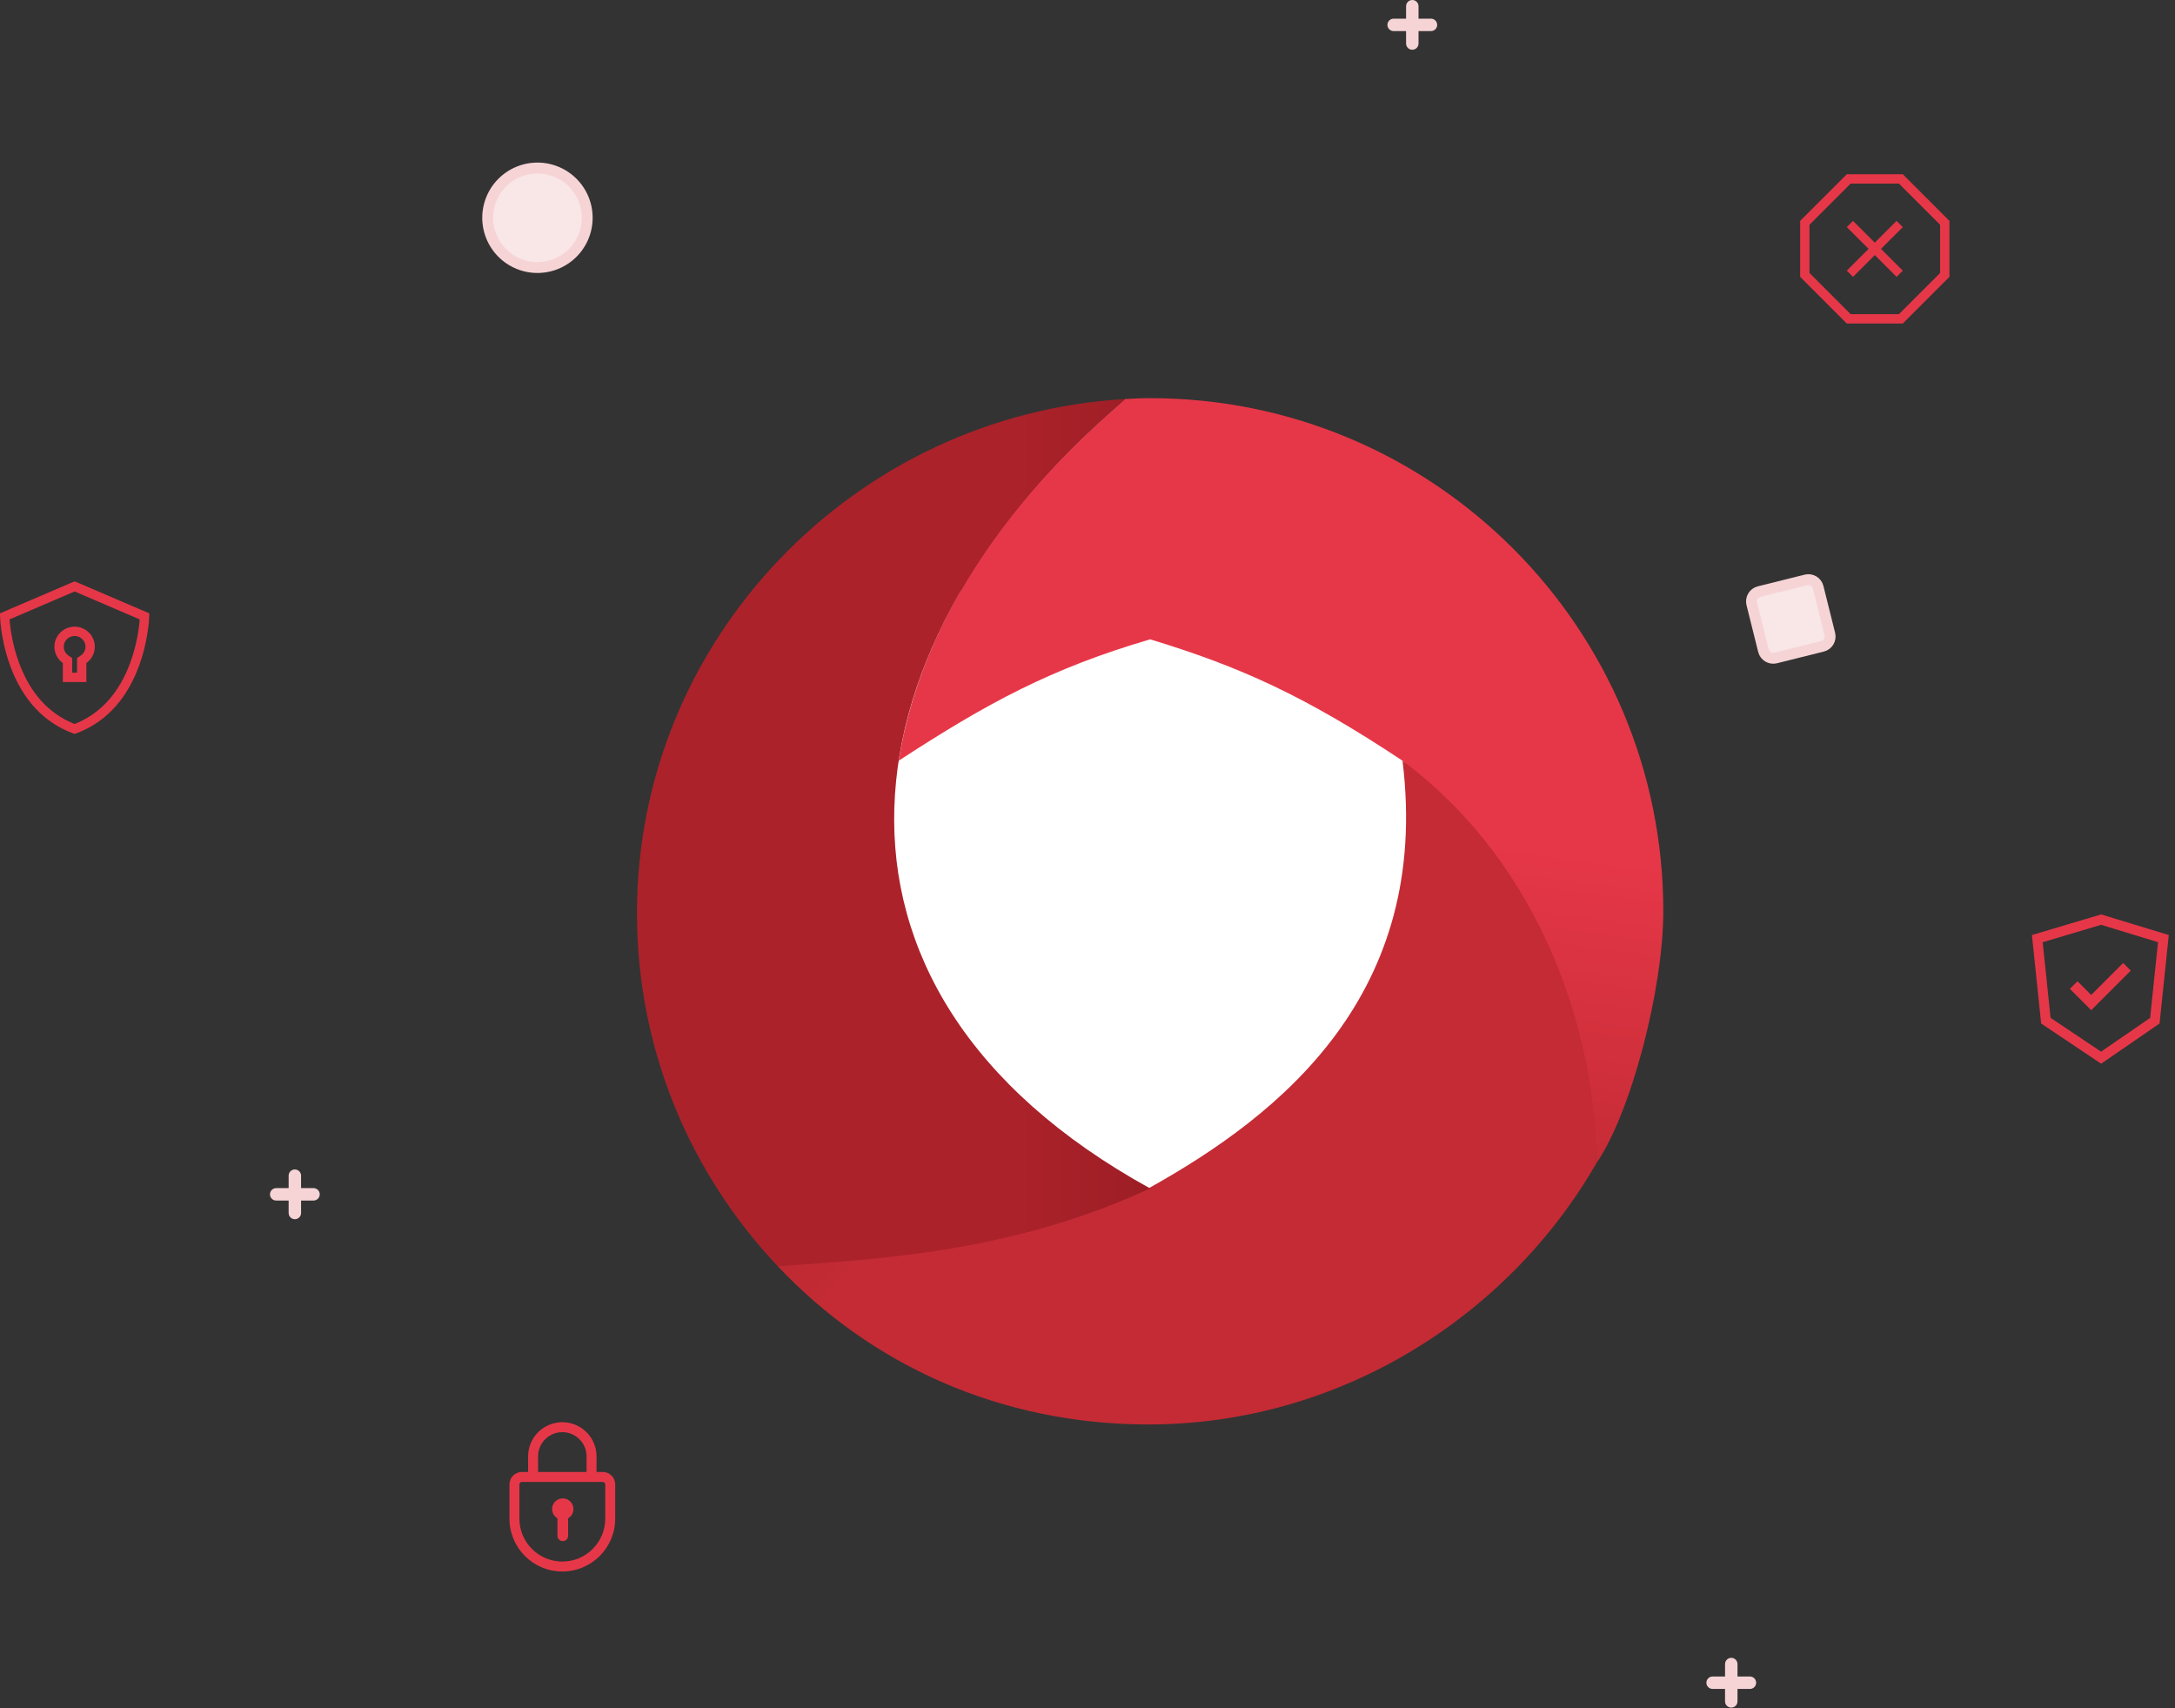
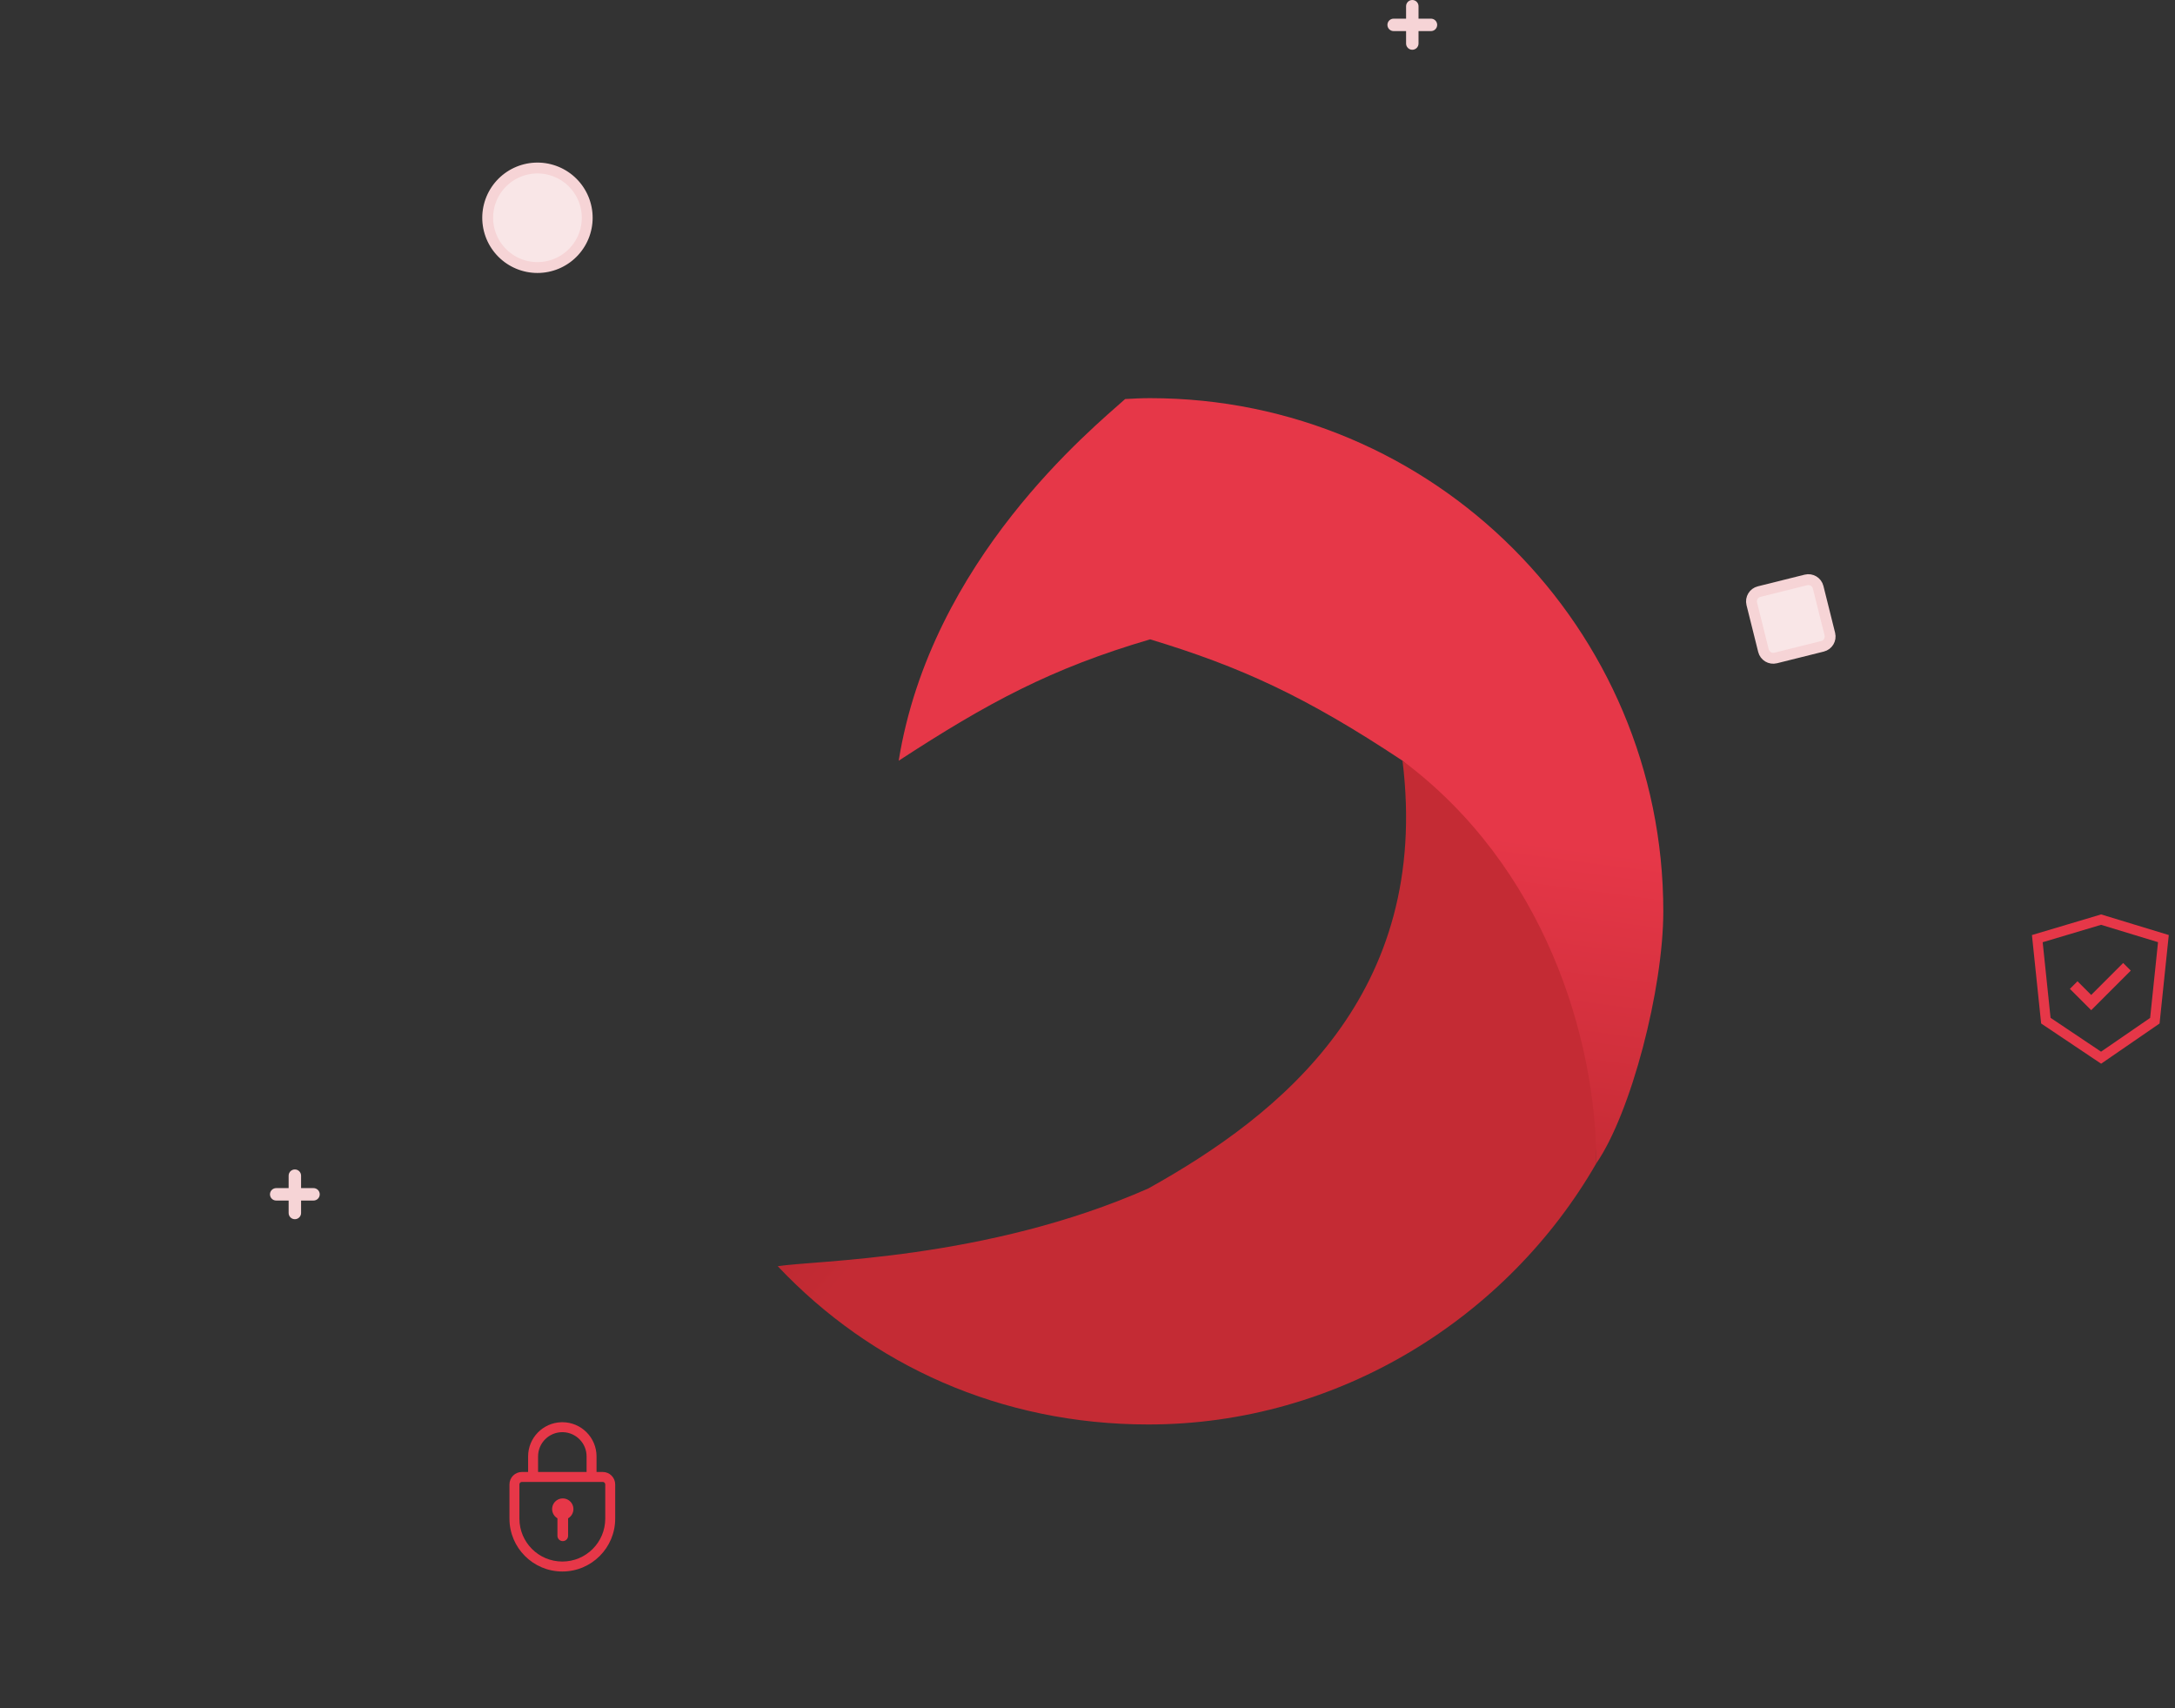
<svg xmlns="http://www.w3.org/2000/svg" width="475" height="373">
  <rect width="100%" height="100%" fill="#333333" stroke="none" />
  <path fill="#F9E6E7" transform="translate(106.506 36.688)" d="M21.735 10.866Q21.735 11.133 21.722 11.399Q21.709 11.666 21.683 11.931Q21.656 12.197 21.617 12.46Q21.578 12.724 21.526 12.986Q21.474 13.248 21.409 13.506Q21.344 13.765 21.267 14.02Q21.19 14.276 21.1 14.527Q21.01 14.778 20.908 15.024Q20.806 15.271 20.692 15.512Q20.577 15.753 20.452 15.988Q20.326 16.224 20.189 16.452Q20.052 16.681 19.903 16.903Q19.755 17.125 19.596 17.339Q19.437 17.553 19.268 17.759Q19.099 17.966 18.92 18.163Q18.741 18.361 18.552 18.549Q18.363 18.738 18.166 18.917Q17.968 19.096 17.762 19.266Q17.555 19.435 17.341 19.594Q17.127 19.753 16.905 19.901Q16.683 20.049 16.454 20.186Q16.226 20.323 15.99 20.449Q15.755 20.575 15.514 20.689Q15.273 20.803 15.026 20.905Q14.78 21.007 14.529 21.097Q14.277 21.187 14.022 21.264Q13.767 21.342 13.508 21.406Q13.249 21.471 12.988 21.523Q12.726 21.575 12.462 21.614Q12.198 21.654 11.933 21.68Q11.667 21.706 11.401 21.719Q11.134 21.732 10.867 21.732Q10.601 21.732 10.334 21.719Q10.068 21.706 9.802 21.68Q9.537 21.654 9.273 21.614Q9.009 21.575 8.747 21.523Q8.486 21.471 8.227 21.406Q7.968 21.342 7.713 21.264Q7.458 21.187 7.206 21.097Q6.955 21.007 6.709 20.905Q6.462 20.803 6.221 20.689Q5.98 20.575 5.745 20.449Q5.509 20.323 5.28 20.186Q5.052 20.049 4.83 19.901Q4.608 19.753 4.394 19.594Q4.179 19.435 3.973 19.266Q3.767 19.096 3.569 18.917Q3.372 18.738 3.183 18.549Q2.994 18.361 2.815 18.163Q2.636 17.966 2.467 17.759Q2.298 17.553 2.139 17.339Q1.98 17.125 1.831 16.903Q1.683 16.681 1.546 16.452Q1.409 16.224 1.283 15.988Q1.157 15.753 1.043 15.512Q0.929 15.271 0.827 15.024Q0.725 14.778 0.635 14.527Q0.545 14.276 0.468 14.02Q0.391 13.765 0.326 13.506Q0.261 13.248 0.209 12.986Q0.157 12.724 0.118 12.46Q0.078 12.197 0.052 11.931Q0.026 11.666 0.013 11.399Q0 11.133 0 10.866Q0 10.599 0.013 10.333Q0.026 10.066 0.052 9.801Q0.078 9.536 0.118 9.272Q0.157 9.008 0.209 8.746Q0.261 8.485 0.326 8.226Q0.391 7.967 0.468 7.712Q0.545 7.457 0.635 7.205Q0.725 6.954 0.827 6.708Q0.929 6.461 1.043 6.22Q1.157 5.979 1.283 5.744Q1.409 5.509 1.546 5.28Q1.683 5.051 1.831 4.829Q1.98 4.607 2.139 4.393Q2.298 4.179 2.467 3.973Q2.636 3.767 2.815 3.569Q2.994 3.371 3.183 3.183Q3.372 2.994 3.569 2.815Q3.767 2.636 3.973 2.466Q4.179 2.297 4.394 2.138Q4.608 1.979 4.83 1.831Q5.052 1.683 5.28 1.546Q5.509 1.409 5.745 1.283Q5.98 1.157 6.221 1.043Q6.462 0.929 6.709 0.827Q6.955 0.725 7.206 0.635Q7.458 0.545 7.713 0.468Q7.968 0.39 8.227 0.326Q8.486 0.261 8.747 0.209Q9.009 0.157 9.273 0.118Q9.537 0.078 9.802 0.052Q10.068 0.026 10.334 0.013Q10.601 0 10.867 0Q11.134 0 11.401 0.013Q11.667 0.026 11.933 0.052Q12.198 0.078 12.462 0.118Q12.726 0.157 12.988 0.209Q13.249 0.261 13.508 0.326Q13.767 0.39 14.022 0.468Q14.277 0.545 14.529 0.635Q14.78 0.725 15.026 0.827Q15.273 0.929 15.514 1.043Q15.755 1.157 15.99 1.283Q16.226 1.409 16.454 1.546Q16.683 1.683 16.905 1.831Q17.127 1.979 17.341 2.138Q17.555 2.297 17.762 2.466Q17.968 2.636 18.166 2.815Q18.363 2.994 18.552 3.183Q18.741 3.371 18.92 3.569Q19.099 3.767 19.268 3.973Q19.437 4.179 19.596 4.393Q19.755 4.607 19.903 4.829Q20.052 5.051 20.189 5.28Q20.326 5.509 20.452 5.744Q20.577 5.979 20.692 6.22Q20.806 6.461 20.908 6.708Q21.01 6.954 21.1 7.205Q21.19 7.457 21.267 7.712Q21.344 7.967 21.409 8.226Q21.474 8.485 21.526 8.746Q21.578 9.008 21.617 9.272Q21.656 9.536 21.683 9.801Q21.709 10.066 21.722 10.333Q21.735 10.599 21.735 10.866Z" />
  <path fill="none" stroke="#F6D4D6" stroke-width="2.373" stroke-miterlimit="5" transform="translate(106.506 36.688)" d="M21.735 10.866Q21.735 11.133 21.722 11.399Q21.709 11.666 21.683 11.931Q21.656 12.197 21.617 12.46Q21.578 12.724 21.526 12.986Q21.474 13.248 21.409 13.506Q21.344 13.765 21.267 14.02Q21.19 14.276 21.1 14.527Q21.01 14.778 20.908 15.024Q20.806 15.271 20.692 15.512Q20.577 15.753 20.452 15.988Q20.326 16.224 20.189 16.452Q20.052 16.681 19.903 16.903Q19.755 17.125 19.596 17.339Q19.437 17.553 19.268 17.759Q19.099 17.966 18.92 18.163Q18.741 18.361 18.552 18.549Q18.363 18.738 18.166 18.917Q17.968 19.096 17.762 19.266Q17.555 19.435 17.341 19.594Q17.127 19.753 16.905 19.901Q16.683 20.049 16.454 20.186Q16.226 20.323 15.99 20.449Q15.755 20.575 15.514 20.689Q15.273 20.803 15.026 20.905Q14.78 21.007 14.529 21.097Q14.277 21.187 14.022 21.264Q13.767 21.342 13.508 21.406Q13.249 21.471 12.988 21.523Q12.726 21.575 12.462 21.614Q12.198 21.654 11.933 21.68Q11.667 21.706 11.401 21.719Q11.134 21.732 10.867 21.732Q10.601 21.732 10.334 21.719Q10.068 21.706 9.802 21.68Q9.537 21.654 9.273 21.614Q9.009 21.575 8.747 21.523Q8.486 21.471 8.227 21.406Q7.968 21.342 7.713 21.264Q7.458 21.187 7.206 21.097Q6.955 21.007 6.709 20.905Q6.462 20.803 6.221 20.689Q5.98 20.575 5.745 20.449Q5.509 20.323 5.28 20.186Q5.052 20.049 4.83 19.901Q4.608 19.753 4.394 19.594Q4.179 19.435 3.973 19.266Q3.767 19.096 3.569 18.917Q3.372 18.738 3.183 18.549Q2.994 18.361 2.815 18.163Q2.636 17.966 2.467 17.759Q2.298 17.553 2.139 17.339Q1.98 17.125 1.831 16.903Q1.683 16.681 1.546 16.452Q1.409 16.224 1.283 15.988Q1.157 15.753 1.043 15.512Q0.929 15.271 0.827 15.024Q0.725 14.778 0.635 14.527Q0.545 14.276 0.468 14.02Q0.391 13.765 0.326 13.506Q0.261 13.248 0.209 12.986Q0.157 12.724 0.118 12.46Q0.078 12.197 0.052 11.931Q0.026 11.666 0.013 11.399Q0 11.133 0 10.866Q0 10.599 0.013 10.333Q0.026 10.066 0.052 9.801Q0.078 9.536 0.118 9.272Q0.157 9.008 0.209 8.746Q0.261 8.485 0.326 8.226Q0.391 7.967 0.468 7.712Q0.545 7.457 0.635 7.205Q0.725 6.954 0.827 6.708Q0.929 6.461 1.043 6.22Q1.157 5.979 1.283 5.744Q1.409 5.509 1.546 5.28Q1.683 5.051 1.831 4.829Q1.98 4.607 2.139 4.393Q2.298 4.179 2.467 3.973Q2.636 3.767 2.815 3.569Q2.994 3.371 3.183 3.183Q3.372 2.994 3.569 2.815Q3.767 2.636 3.973 2.466Q4.179 2.297 4.394 2.138Q4.608 1.979 4.83 1.831Q5.052 1.683 5.28 1.546Q5.509 1.409 5.745 1.283Q5.98 1.157 6.221 1.043Q6.462 0.929 6.709 0.827Q6.955 0.725 7.206 0.635Q7.458 0.545 7.713 0.468Q7.968 0.39 8.227 0.326Q8.486 0.261 8.747 0.209Q9.009 0.157 9.273 0.118Q9.537 0.078 9.802 0.052Q10.068 0.026 10.334 0.013Q10.601 0 10.867 0Q11.134 0 11.401 0.013Q11.667 0.026 11.933 0.052Q12.198 0.078 12.462 0.118Q12.726 0.157 12.988 0.209Q13.249 0.261 13.508 0.326Q13.767 0.39 14.022 0.468Q14.277 0.545 14.529 0.635Q14.78 0.725 15.026 0.827Q15.273 0.929 15.514 1.043Q15.755 1.157 15.99 1.283Q16.226 1.409 16.454 1.546Q16.683 1.683 16.905 1.831Q17.127 1.979 17.341 2.138Q17.555 2.297 17.762 2.466Q17.968 2.636 18.166 2.815Q18.363 2.994 18.552 3.183Q18.741 3.371 18.92 3.569Q19.099 3.767 19.268 3.973Q19.437 4.179 19.596 4.393Q19.755 4.607 19.903 4.829Q20.052 5.051 20.189 5.28Q20.326 5.509 20.452 5.744Q20.577 5.979 20.692 6.22Q20.806 6.461 20.908 6.708Q21.01 6.954 21.1 7.205Q21.19 7.457 21.267 7.712Q21.344 7.967 21.409 8.226Q21.474 8.485 21.526 8.746Q21.578 9.008 21.617 9.272Q21.656 9.536 21.683 9.801Q21.709 10.066 21.722 10.333Q21.735 10.599 21.735 10.866Z" />
  <path fill="#F9E6E7" transform="matrix(0.97 -0.242 0.242 0.97 382.041 129.721)" d="M2.198 6.7710651e-05L12.745 0.001C13.959 0.001 14.943 0.985 14.943 2.198L14.943 12.744C14.943 13.957 13.959 14.941 12.745 14.941C12.745 14.941 12.745 14.941 12.745 14.941L2.198 14.941C0.985 14.941 0.001 13.957 0.001 12.743L-6.7706482e-05 2.198C-0 0.984 0.984 -3.0314433e-05 2.198 -6.7714333e-05C2.198 -6.7715722e-05 2.198 -6.7715722e-05 2.198 -6.7714333e-05L2.198 6.7710651e-05Z" fill-rule="evenodd" />
  <path fill="none" stroke="#F6D4D6" stroke-width="2.373" stroke-miterlimit="5" transform="matrix(0.97 -0.242 0.242 0.97 382.041 129.721)" d="M2.198 6.7710651e-05L12.745 0.001C13.959 0.001 14.943 0.985 14.943 2.198L14.943 12.744C14.943 13.957 13.959 14.941 12.745 14.941C12.745 14.941 12.745 14.941 12.745 14.941L2.198 14.941C0.985 14.941 0.001 13.957 0.001 12.743L-6.7706482e-05 2.198C-0 0.984 0.984 -3.0314433e-05 2.198 -6.7714333e-05C2.198 -6.7715722e-05 2.198 -6.7715722e-05 2.198 -6.7714333e-05L2.198 6.7710651e-05Z" fill-rule="evenodd" />
-   <path fill="#F6D4D6" transform="translate(372.66 362.016)" d="M5.434 10.866C6.184 10.866 6.792 10.258 6.792 9.508L6.792 6.791L9.509 6.791C10.259 6.791 10.867 6.183 10.867 5.433C10.867 4.683 10.259 4.075 9.509 4.075L6.792 4.075L6.792 1.358C6.792 0.608 6.184 0 5.434 0C4.684 0 4.075 0.608 4.075 1.358L4.075 4.075L1.358 4.075C0.608 4.075 0 4.683 0 5.433C0 6.183 0.608 6.791 1.358 6.791L4.075 6.791L4.075 9.508C4.075 10.258 4.684 10.866 5.434 10.866Z" />
  <path fill="#F6D4D6" transform="translate(58.961 255.368)" d="M5.434 10.866C6.184 10.866 6.792 10.258 6.792 9.508L6.792 6.791L9.509 6.791C10.259 6.791 10.867 6.183 10.867 5.433C10.867 4.683 10.259 4.075 9.509 4.075L6.792 4.075L6.792 1.358C6.792 0.608 6.184 0 5.434 0C4.684 0 4.075 0.608 4.075 1.358L4.075 4.075L1.358 4.075C0.608 4.075 0 4.683 0 5.433C0 6.183 0.608 6.791 1.358 6.791L4.075 6.791L4.075 9.508C4.075 10.258 4.684 10.866 5.434 10.866Z" />
  <path fill="#F6D4D6" transform="translate(303 -1.52588e-05)" d="M5.434 10.866C6.184 10.866 6.792 10.258 6.792 9.508L6.792 6.791L9.509 6.791C10.259 6.791 10.867 6.183 10.867 5.433C10.867 4.683 10.259 4.075 9.509 4.075L6.792 4.075L6.792 1.358C6.792 0.608 6.184 0 5.434 0C4.684 0 4.075 0.608 4.075 1.358L4.075 4.075L1.358 4.075C0.608 4.075 0 4.683 0 5.433C0 6.183 0.608 6.791 1.358 6.791L4.075 6.791L4.075 9.508C4.075 10.258 4.684 10.866 5.434 10.866Z" />
-   <path fill="#E63748" transform="translate(0 127)" d="M16.432 0L32.596 6.931L32.566 7.903L32.543 8.317L32.507 8.785L32.458 9.305L32.394 9.875L32.314 10.493L32.218 11.153C31.837 13.626 31.225 16.05 30.381 18.353C27.907 25.111 23.806 29.951 18.067 32.555L17.557 32.779L17.128 32.955L16.425 33.227L16.183 33.228L15.908 33.125C9.503 30.729 4.959 25.73 2.276 18.519C1.516 16.478 0.94 14.339 0.545 12.15L0.386 11.208L0.287 10.535L0.171 9.611L0.113 9.058L0.07 8.551L0.04 8.101L0.022 7.687L0 6.931L16.164 0L16.432 0ZM16.297 2.158L2.091 8.25L2.1 8.377L2.14 8.847L2.192 9.356L2.303 10.238L2.396 10.871L2.55 11.788C2.928 13.881 3.475 15.9 4.185 17.808C6.628 24.372 10.624 28.798 16.118 31.021L16.297 31.09L16.738 30.913L17.225 30.7C22.381 28.36 26.146 23.992 28.468 17.653C29.158 15.769 29.69 13.78 30.056 11.737L30.202 10.858L30.294 10.232L30.369 9.648L30.43 9.113L30.476 8.631L30.504 8.25L16.297 2.158ZM16.296 9.847L16.563 9.855L16.781 9.872C19 10.106 20.705 11.983 20.705 14.221C20.705 15.685 19.974 17.038 18.757 17.852L18.864 17.774L18.865 21.932L13.725 21.932L13.724 17.774L13.614 17.694C12.599 16.922 11.974 15.759 11.895 14.494L11.886 14.221C11.886 11.804 13.862 9.847 16.296 9.847ZM16.285 11.883L16.091 11.893C14.875 11.996 13.924 13.002 13.924 14.221C13.924 14.951 14.264 15.629 14.823 16.054L14.967 16.158L15.763 16.69L15.762 19.893L16.827 19.893L16.828 16.69L17.624 16.158C18.279 15.72 18.667 15.001 18.667 14.221C18.667 13.03 17.753 12.023 16.596 11.901L16.459 11.889L16.285 11.883Z" fill-rule="evenodd" />
  <path fill="#E63748" transform="translate(111.261 310.564)" d="M11.547 7.1054274e-15C15.673 7.1054274e-15 19.018 3.345 19.018 7.47L19.018 10.866L20.377 10.866C21.877 10.866 23.093 12.082 23.093 13.583L23.093 21.053C23.093 27.429 17.924 32.598 11.547 32.598C5.17 32.598 0 27.429 0 21.053L0 13.583C0 12.082 1.216 10.866 2.717 10.866L4.075 10.866L4.075 7.47C4.075 3.426 7.29 0.131 11.305 0.004L11.547 7.1054274e-15ZM20.377 13.039L2.717 13.039C2.417 13.039 2.173 13.282 2.173 13.583L2.173 21.053C2.173 26.229 6.37 30.425 11.547 30.425C16.723 30.425 20.92 26.229 20.92 21.053L20.92 13.583C20.92 13.282 20.677 13.039 20.377 13.039ZM11.644 16.639C12.698 16.639 13.62 17.346 13.893 18.364C14.166 19.382 13.721 20.457 12.808 20.984L12.808 24.802C12.808 25.445 12.287 25.966 11.644 25.966C11.001 25.966 10.479 25.445 10.479 24.802L10.479 20.984C9.567 20.457 9.122 19.382 9.394 18.364C9.667 17.346 10.59 16.639 11.644 16.639ZM11.547 2.173C8.621 2.173 6.249 4.545 6.249 7.47L6.248 10.866L16.844 10.866L16.845 7.47C16.845 4.618 14.59 2.292 11.765 2.178L11.547 2.173Z" fill-rule="evenodd" />
  <path fill="#E63748" transform="translate(443.756 199.679)" d="M15.111 0L29.886 4.503L27.874 23.819L15.111 32.598L2.012 23.819L0 4.503L15.111 0ZM15.103 2.27L2.347 6.07L4.067 22.581L15.094 29.97L25.814 22.597L27.537 6.058L15.103 2.27ZM19.923 10.605L21.586 12.267L12.942 20.911L8.287 16.256L9.949 14.594L12.942 17.586L19.923 10.605Z" fill-rule="evenodd" />
-   <path fill="#E63748" transform="matrix(-1 0 0 1 425.738 38.047)" d="M22.414 0L32.602 10.187L32.602 22.411L22.414 32.598L10.188 32.598L0 22.411L0 10.187L10.188 0L22.414 0ZM21.57 2.037L11.032 2.037L2.038 11.031L2.038 21.567L11.032 30.561L21.57 30.561L30.565 21.567L30.565 11.031L21.57 2.037ZM21.056 10.187L22.414 11.545L17.659 16.299L22.414 21.053L21.056 22.411L16.301 17.657L11.547 22.411L10.188 21.053L14.942 16.299L10.188 11.545L11.547 10.187L16.3 14.941L21.056 10.187Z" fill-rule="evenodd" />
-   <path fill="white" transform="translate(185.805 128.965)" d="M0 0L130.749 0L130.749 140.07L0 140.07L0 0Z" />
  <defs>
    <linearGradient id="gradient_0" gradientUnits="userSpaceOnUse" x1="40.04" y1="83.537" x2="30.39" y2="155.72">
      <stop offset="0" stop-color="#E63748" />
      <stop offset="1" stop-color="#C42B34" />
    </linearGradient>
  </defs>
  <path fill="url(#gradient_0)" transform="translate(196.265 86.944)" d="M54.915 52.666C74.587 58.636 88.746 65.041 110.031 79.172C128.933 95.813 150.501 119.987 152.362 167.074C159.95 156.074 166.985 128.993 166.985 112.056C166.985 50.169 116.81 0 54.915 0C52.895 0 51.452 0.085 49.459 0.19C42.397 6.522 7.082 35.24 0 79.172C19.472 66.484 33.307 59.01 54.915 52.666Z" fill-rule="evenodd" />
  <defs>
    <linearGradient id="gradient_1" gradientUnits="userSpaceOnUse" x1="45.65" y1="-10.826" x2="89.388" y2="27.142">
      <stop offset="0" stop-color="#AC222A" />
      <stop offset="1" stop-color="#C42B34" />
    </linearGradient>
  </defs>
  <path fill="url(#gradient_1)" transform="translate(169.85 166.116)" d="M80.947 144.94C122.535 144.94 159.436 121.537 178.776 87.902C178.776 60.3 167.273 22.981 136.445 0C142.726 50.958 109.907 77.287 80.947 93.394C45.44 109.096 7.796 109.096 0 110.378C20.436 132.049 48.807 144.94 80.947 144.94Z" fill-rule="evenodd" />
  <defs>
    <linearGradient id="gradient_2" gradientUnits="userSpaceOnUse" x1="81.636" y1="139.905" x2="127.691" y2="139.905">
      <stop offset="0" stop-color="#AC222A" />
      <stop offset="1" stop-color="#951C23" />
    </linearGradient>
  </defs>
-   <path fill="url(#gradient_2)" transform="translate(139.108 87.134)" d="M112.071 172.376C32.079 128.32 44.906 52.366 106.615 0C47.582 3.418 0 52.366 0 112.248C0 142.149 11.703 169.218 30.742 189.359C55.666 187.736 83.167 185.724 112.071 172.376Z" fill-rule="evenodd" />
</svg>